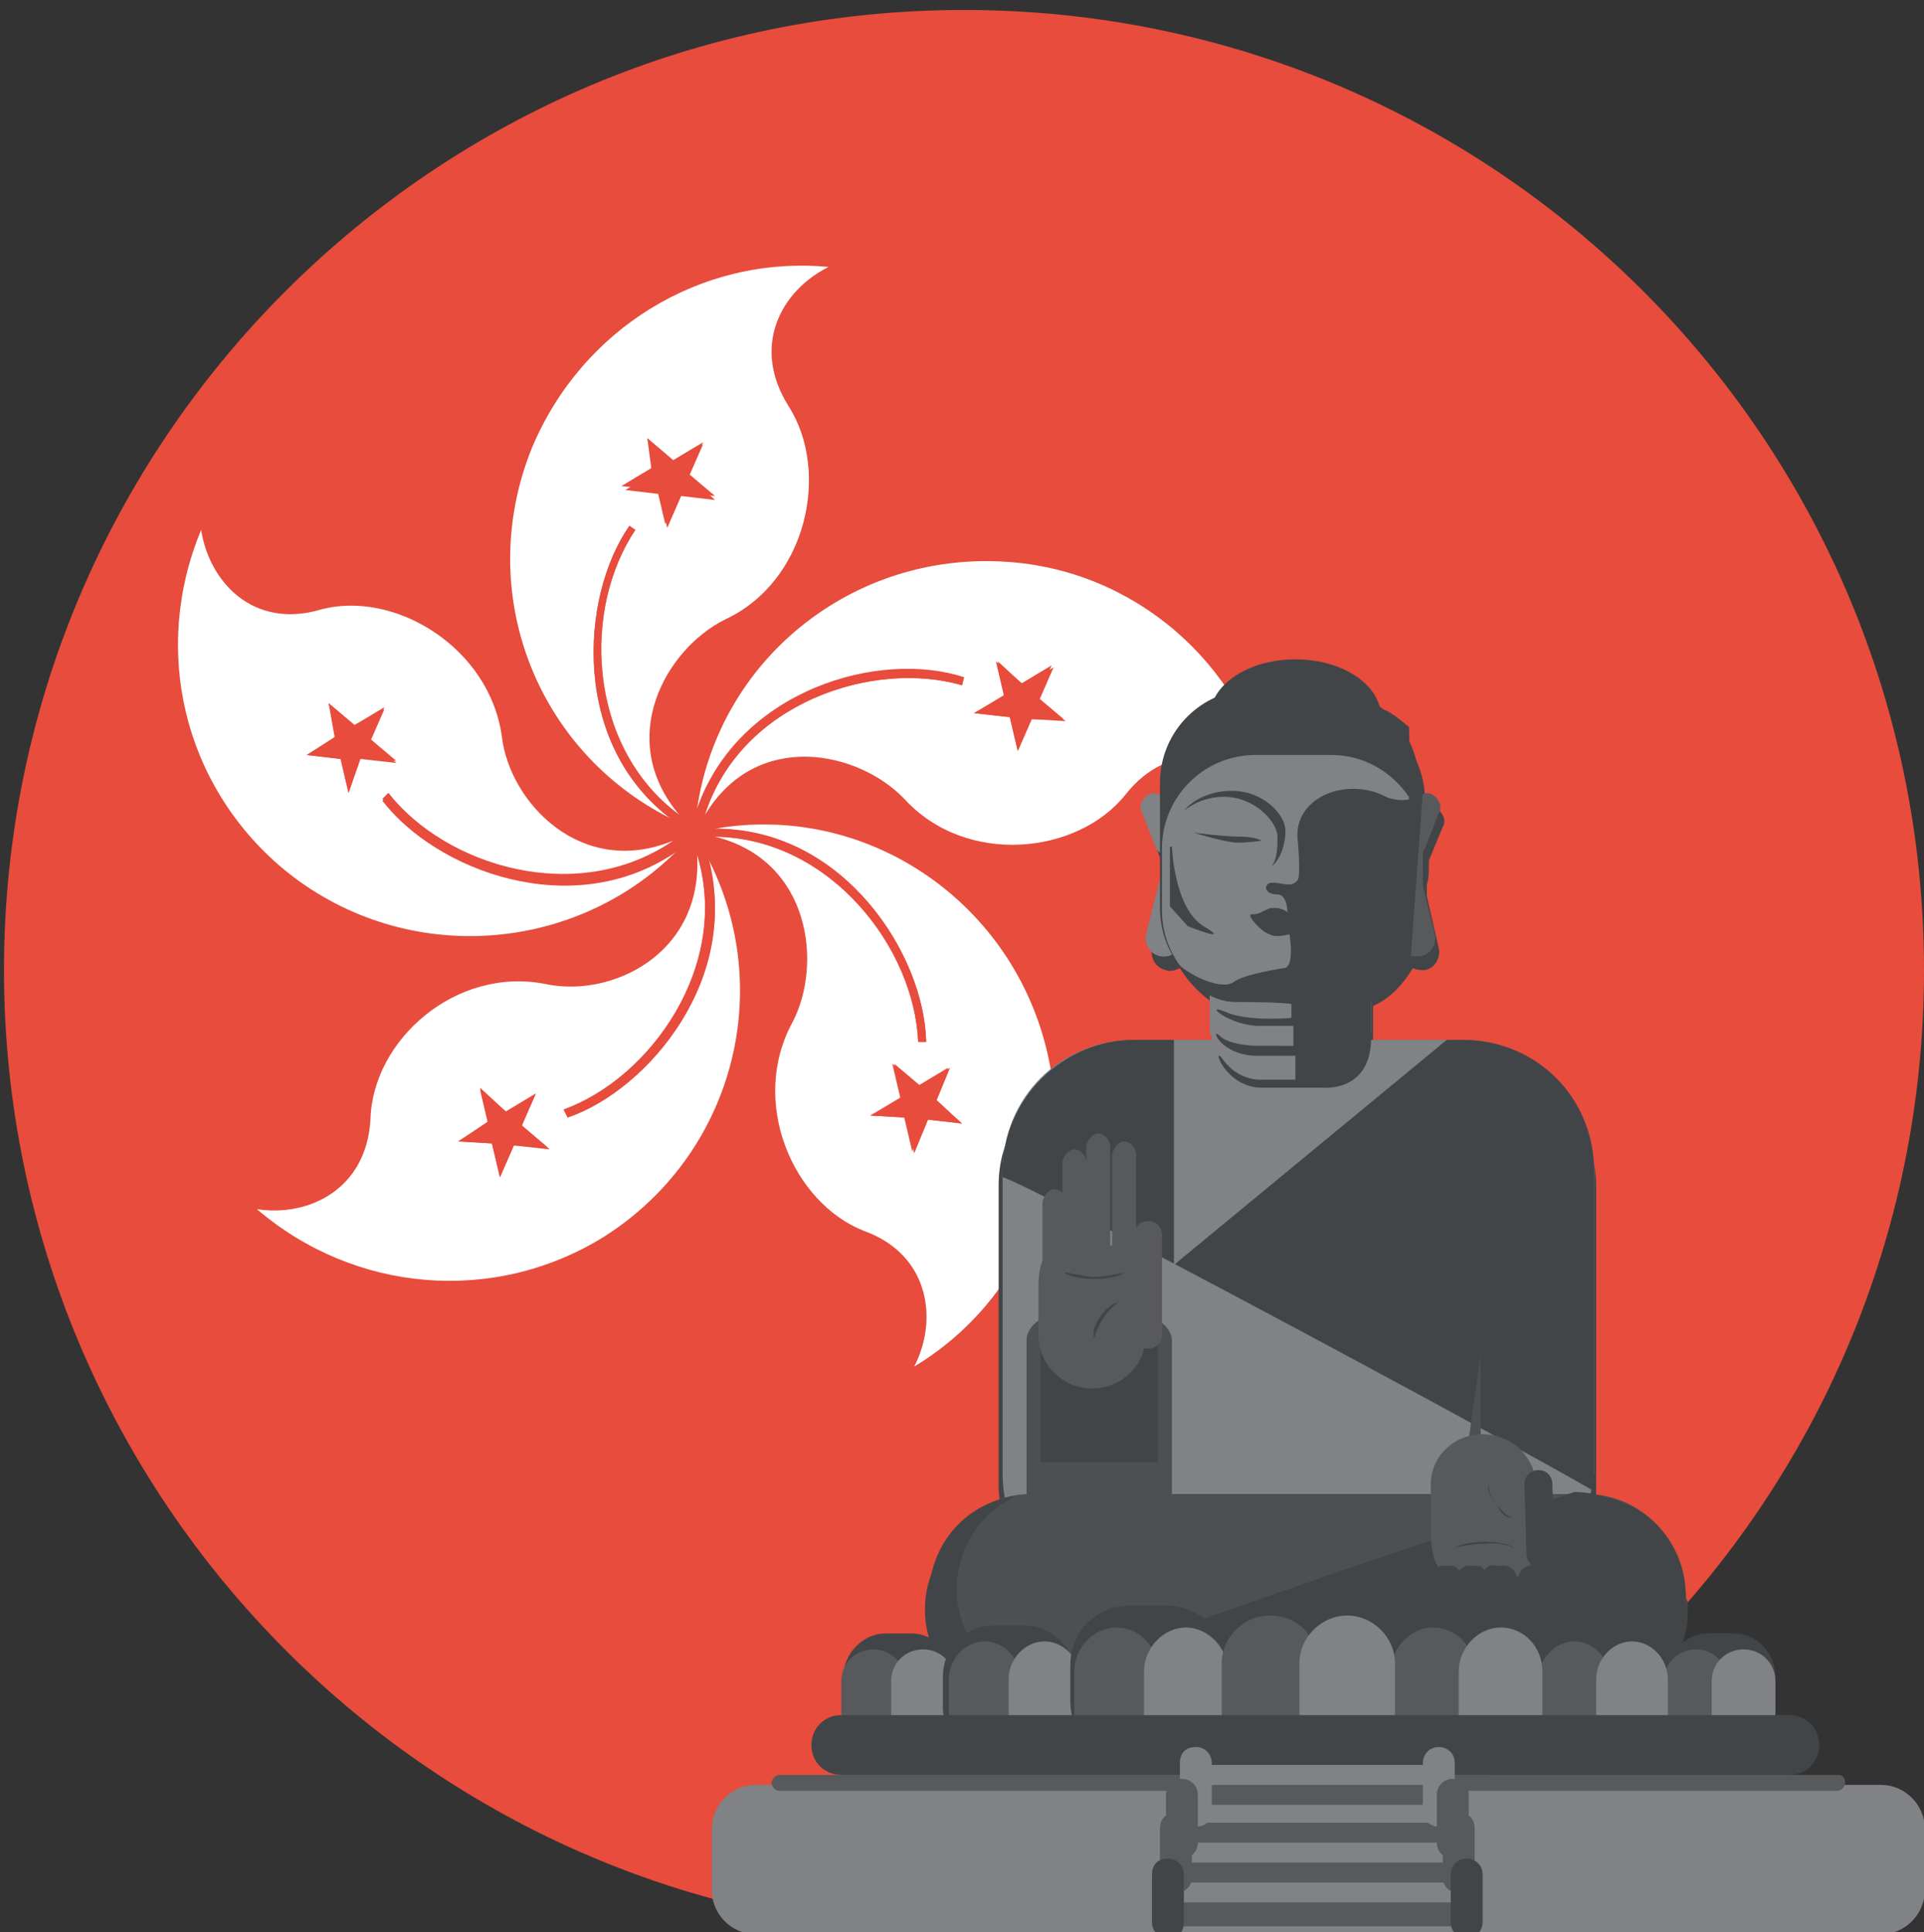
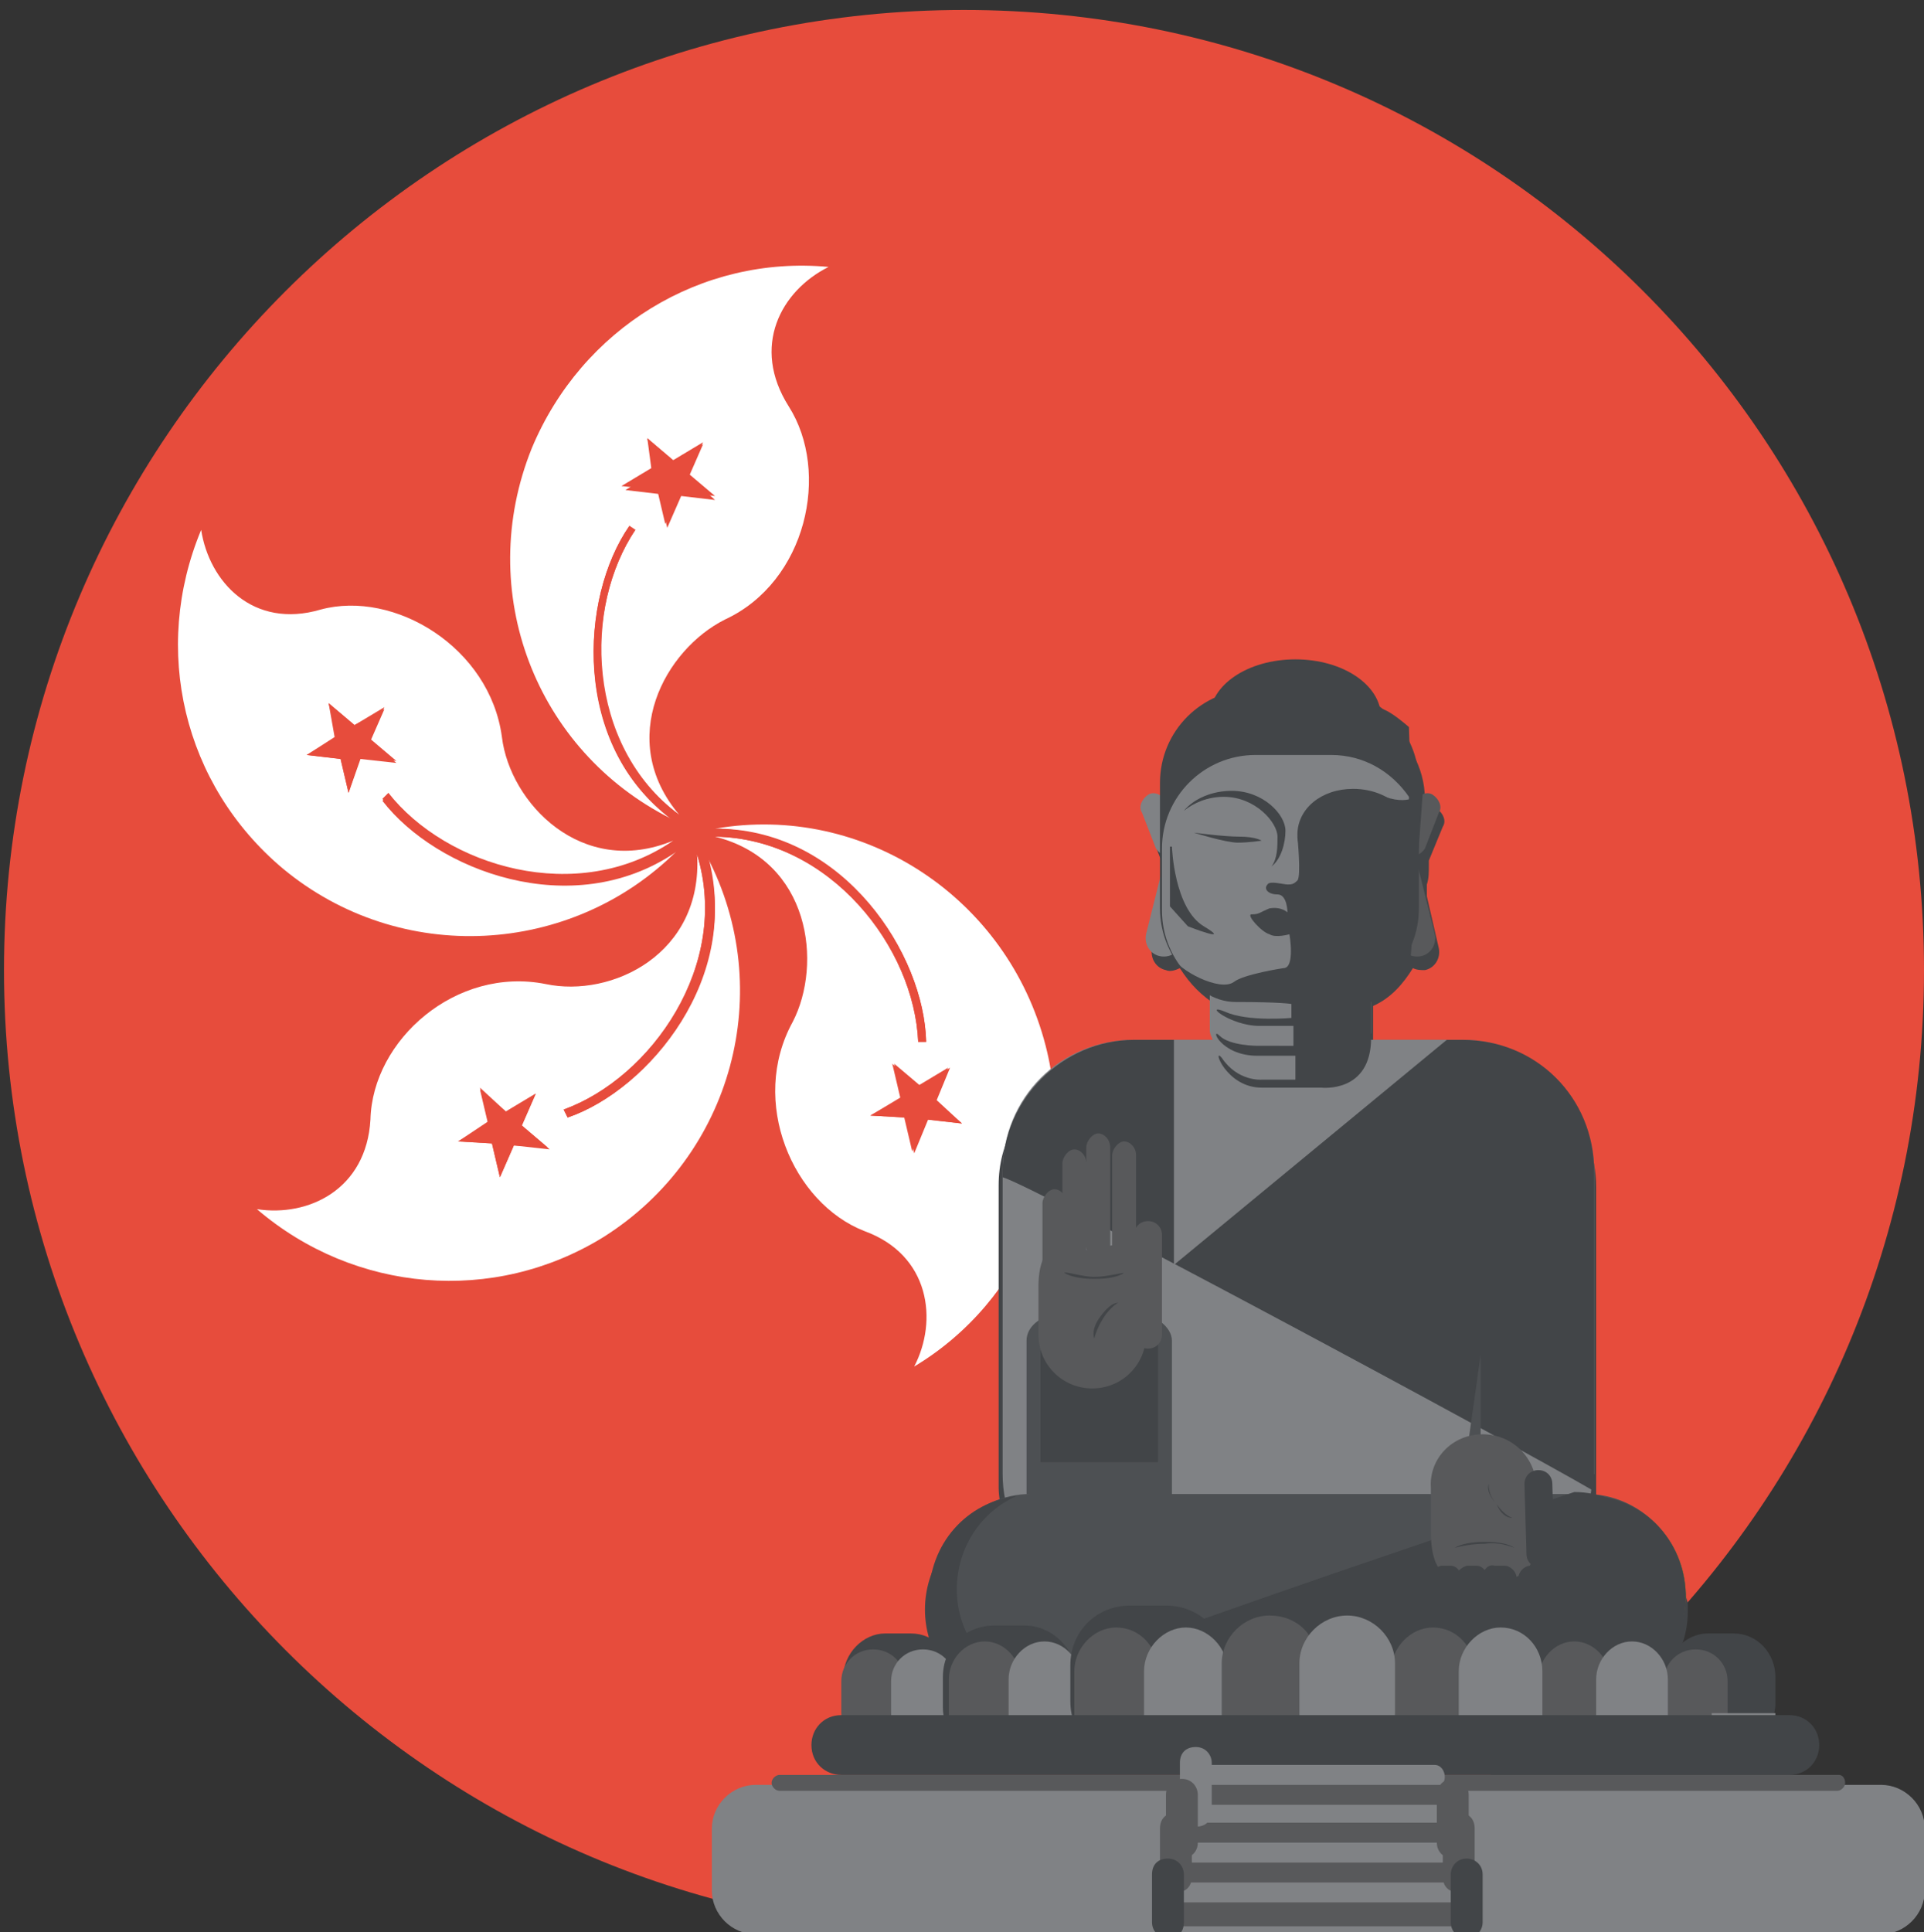
<svg xmlns="http://www.w3.org/2000/svg" id="Layer_1" width="96.6" height="97" viewBox="0 0 96.6 97">
  <rect x="0" y="0" width="96.6" height="97" fill="#333333" stroke="none" />
  <style>.st0{fill:#e74c3c}.st1{fill:#fff}.st2{fill:#424548}.st3{fill:#808285}.st4{fill:#4d5053}.st6{fill:#58595b}</style>
  <g id="design-v2">
    <g id="Curriculum-US" transform="translate(-763 -425)">
      <g id="HK" transform="translate(763 425)">
        <g id="HK-Curriculum">
          <path id="Shape" class="st0" d="M48.4.5C21.8.5.2 22.1.2 48.7S21.8 97 48.4 97s48.2-21.6 48.2-48.3S75 .5 48.4.5z" />
          <path id="Shape_1_" class="st1" d="M31.6 26.4l.3.2c-2.6 3.9-2.6 10.8 2.2 14.3-3.2-3.8-.7-8.3 2.3-9.8 4.1-1.9 5.3-7.4 3.2-10.7-1.9-3-.4-5.8 2-7-6.4-.6-12.4 3.1-14.9 9.1-2.9 7.2.2 15.2 7 18.6-5-3.7-4.6-11.1-2.1-14.7zm.9-4.4l1.3 1.1 1.5-.9-.7 1.6 1.3 1.1-1.8-.2-.7 1.6-.4-1.7-1.8-.2 1.5-.9-.2-1.5z" />
          <path id="Shape_2_" class="st0" d="M33.1 24.8l.4 1.7.7-1.6 1.7.2-1.3-1.2.7-1.6-1.4.9-1.4-1.2.4 1.7-1.5.9z" />
          <path id="Shape_3_" class="st0" d="M34.5 41.2c-.1-.1-.3-.2-.4-.3-4.7-3.5-4.8-10.5-2.2-14.3l-.3-.2c-2.5 3.6-2.9 11 2.2 14.8.2.1.3.2.5.3-.1 0 .1-.1.2-.3z" />
-           <path id="Shape_4_" class="st1" d="M50.5 28.2c-7.7-.5-14.4 4.9-15.5 12.4 2.1-6 9.2-8 13.4-6.6l-.1.4c-4.5-1.3-11.1.9-12.9 6.5 2.6-4.3 7.7-3.2 10-.8 3.1 3.4 8.7 2.8 11.1-.2 2.2-2.8 5.4-2.2 7.3-.3-1.5-6.4-6.9-11-13.3-11.4zm1.3 7.9l-.7 1.6-.4-1.7-1.8-.2 1.5-.9-.4-1.7 1.3 1.1 1.5-.9-.7 1.6 1.3 1.1h-1.6z" />
          <path id="Shape_5_" class="st0" d="M52.9 33.5l-1.5.9-1.3-1.2.4 1.7-1.6.9 1.8.2.4 1.7.7-1.6 1.7.1-1.3-1.1z" />
          <path id="Shape_6_" class="st0" d="M48.3 34.4l.1-.4c-4.2-1.3-11.3.6-13.4 6.6-.1.2-.1.3-.2.6.2 0 .3.1.4.1.1-.2.1-.3.1-.5 2-5.5 8.5-7.7 13-6.4z" />
          <path id="Shape_7_" class="st1" d="M19.2 40.1l.3-.3c2.9 3.7 9.5 5.7 14.3 2.4-4.6 1.9-8.2-1.9-8.6-5.2-.6-4.5-5.4-7.4-9.1-6.4-3.4 1-5.6-1.4-6-4-2.5 6-.9 12.8 4.1 17 5.9 4.9 14.5 4.4 19.8-.9-5.3 3.6-12.1.9-14.8-2.6zm-1.7-.3l-.4-1.7-1.7-.2 1.5-.9-.4-1.7 1.3 1.1 1.5-.9-.7 1.6 1.3 1.1-1.8-.2-.6 1.8z" />
          <path id="Shape_8_" class="st0" d="M18.6 37.2l.7-1.6-1.5.8-1.3-1.1.3 1.7-1.4.9 1.7.2.4 1.7.6-1.7 1.8.2z" />
          <path id="Shape_9_" class="st0" d="M34.2 42c-.1.1-.2.2-.4.3-4.8 3.4-11.4 1.3-14.3-2.4l-.3.3c2.7 3.5 9.5 6.1 14.7 2.6.2-.1.3-.2.5-.3 0-.3-.2-.4-.2-.5z" />
          <path id="Shape_10_" class="st1" d="M46.5 52.3h-.4c-.2-4.7-4.3-10.2-10.2-10.3 4.8 1.2 5.4 6.4 3.9 9.3-2.2 4 0 9.1 3.6 10.5 3.3 1.2 3.7 4.5 2.5 6.8 5.5-3.3 8.2-9.9 6.6-16.1-1.9-7.4-9.1-12.2-16.6-10.9 6.5.1 10.5 6.3 10.6 10.7zm1.8 4.1l-1.8-.2-.7 1.6-.4-1.7-1.7-.1 1.5-.9-.4-1.7 1.3 1.1 1.5-.9-.6 1.6 1.3 1.2z" />
          <path id="Shape_11_" class="st0" d="M46.2 54.5l-1.3-1.1.4 1.7-1.6.9 1.8.1.4 1.8.7-1.7 1.7.2-1.3-1.1.7-1.7z" />
          <path id="Shape_12_" class="st0" d="M35.4 42h.5c5.8.1 10 5.6 10.2 10.3h.4c-.1-4.4-4.1-10.6-10.4-10.7h-.6c0 .1.1.2.1.2-.1.1-.2.1-.2.2z" />
          <path id="Shape_13_" class="st1" d="M28.5 56.1l-.2-.4c4.4-1.6 8.4-7.3 6.7-12.8.3 5-4.3 7.2-7.6 6.5-4.5-.9-8.7 2.8-8.8 6.8-.2 3.5-3.1 4.9-5.7 4.5 4.9 4.2 11.9 4.8 17.4 1.4C36.8 58 39 49.7 35.5 43c1.8 6-2.9 11.7-7 13.1zm-2.7 1.4l-.7 1.6-.4-1.7-1.7-.1 1.5-.9-.4-1.7 1.3 1.1 1.5-.9-.7 1.6 1.3 1.1-1.7-.1z" />
          <path id="Shape_14_" class="st0" d="M26.9 54.9l-1.5.9-1.3-1.2.4 1.7-1.5 1 1.7.1.4 1.7.7-1.6 1.8.2-1.4-1.2z" />
          <path id="Shape_15_" class="st0" d="M34.8 42.4c.1.2.1.3.2.5 1.7 5.6-2.3 11.2-6.7 12.8l.2.4c4.1-1.4 8.8-7.2 7-13.3-.1-.2-.1-.4-.2-.6-.2.2-.3.2-.5.2z" />
          <path id="Shape_16_" class="st0" d="M34.8 41.1c-.1 0-.2.1-.3.1s-.2.2-.2.3c0 .1-.1.1-.1.2s0 .1.1.2c.1.2.1.3.3.3.1.1.2.1.3.1.2 0 .3-.1.4-.2.1-.1.2-.2.2-.3 0-.1.1-.1.1-.2s0-.2-.1-.2c-.1-.1-.1-.2-.2-.3-.2.1-.3 0-.5 0z" />
          <g id="Group_1_" transform="translate(39.14 30.1)">
            <g id="Shape_17_">
              <path class="st2" d="M44.7 53.6c.6-.8.9-1.8.9-2.8v-.2-.2c0-.1-.1-.3-.1-.4v-.1c-.4-2.2-2.3-3.9-4.5-4.1h-.1c0-.2.1-.3.1-.5V29.5c0-1.6-.6-3.1-1.5-4.3-.8-1-1.9-1.8-3.1-2.1-.6-.2-1.3-.3-2-.3h-4.6v-2.4c.9-.4 1.5-1.1 2-1.9.2.1.4.1.6.1.5-.1.8-.6.7-1.1l-.6-2.6v-.6c.1-.3.1-.6.1-1v-.2l.7-1.7c.2-.3 0-.7-.3-.9-.2-.1-.5-.1-.6.1V10c0-1.6-.9-3.1-2.1-3.9-.5-1.3-2.2-2.3-4.2-2.3-1.9 0-3.6.9-4.1 2-1.5.8-2.4 2.3-2.4 4.1v.8c-.2-.2-.5-.3-.8-.2-.3.2-.5.6-.3.9l.7 1.8c.1.1.1.2.2.2h-.1c0 .3.1.6.1.9v.1l-.7 3.1c-.1.5.2 1 .7 1.1.2.1.5 0 .7-.1.5.8 1.1 1.4 1.9 1.9v2.3h-3.9c-.7 0-1.4.1-2 .3-.2.1-.4.1-.6.2-.4.2-.8.4-1.1.6-.2.1-.3.2-.5.4-1.9 1.3-2.9 3.1-2.9 5.2V44.6c0 .4.1.8.1 1.2-.2.1-.5.1-.7.2-1.8.7-3.1 2.6-3.1 4.7 0 1 .3 1.9.7 2.7-.3.4 37 .6 36.7.2z" />
              <path class="st3" d="M40.8 43.9c0 3.7-2.9 6.6-6.6 6.6H17.8c-3.6 0-6.6-3-6.6-6.6V28.7c0-3.7 2.9-6.6 6.6-6.6h16.5c3.6 0 6.6 3 6.6 6.6v15.2z" />
              <path class="st2" d="M40.8 44.7c0-.2.1-.5.1-.7V28.7c0-3.7-2.9-6.6-6.6-6.6H17.8c-3.6 0-6.6 3-6.6 6.6v.3c1.3.3 25.3 13.2 29.6 15.7z" />
              <path class="st3" d="M19.8 33.4V22.1h13.7z" />
              <path class="st4" d="M35.2 37.9V45h-1z" />
              <path opacity=".61" fill="#b19b59" d="M17 37.9V45h1.1z" />
              <path class="st3" d="M29.7 21.7V19c0-.6-.5-1.2-1.2-1.2h-5.7c-.6 0-1.2.5-1.2 1.2v2.6c0 .2.1.4.2.6.3 1.1 1.2 1.8 2.4 1.8h2.9c1.2 0 2.3-1 2.4-2.2.2 0 .2 0 .2-.1z" />
              <path class="st6" d="M31.1 17.2c.1.5.6.8 1.1.7.5-.1.8-.6.7-1.1l-.8-3.2c-.1-.6-.6-.9-1.1-.8s-.8.6-.7 1.1l.8 3.3z" />
              <path class="st6" d="M31.5 12.8c.3.2.7 0 .9-.3l.7-1.8c.2-.3 0-.7-.3-.9-.3-.2-.7 0-.9.3l-.7 1.8c-.2.3-.1.7.3.9z" />
              <path class="st3" d="M20.2 17.2c-.1.5-.6.8-1.1.7-.5-.1-.8-.6-.7-1.1l.8-3.2c.1-.5.6-.8 1.1-.7s.8.6.7 1.1l-.8 3.2zM19.8 12.8c-.3.2-.7 0-.9-.3l-.7-1.8c-.2-.3 0-.7.3-.9.3-.2.7 0 .9.3l.7 1.8c.2.3.1.7-.3.9z" />
              <path class="st4" d="M45.5 50c0 2.8-2.3 5.1-5 5.1H12.6c-2.8 0-5-2.3-5-5.1s2.3-5.1 5-5.1h27.9c2.7 0 5 2.3 5 5.1z" />
              <path d="M45.5 50c0 2.8-2.3 5.1-5 5.1H12.6C9.8 55.1 40.4 45 40.4 45c2.8-.1 5.1 2.2 5.1 5z" fill="#876b2a" />
              <path class="st2" d="M44.9 49.9c0 2.8-2.3 5.1-5 5.1H12c-2.8 0 27.9-10.2 27.9-10.2 2.7 0 5 2.3 5 5.1z" />
              <path class="st2" d="M41.1 45c1.8.8 3 2.6 3 4.7 0 2.8-2.3 5.1-5 5.1H12.9c-.5.2-.6.4-.3.4h27.9c2.8 0 5-2.3 5-5.1 0-2.7-1.9-4.8-4.4-5.1z" />
              <path class="st2" d="M11.9 45c-1.8.8-3 2.6-3 4.7 0 2.8 2.3 5.1 5 5.1h26.2c.5.2.6.4.3.4H12.5c-2.8 0-5-2.3-5-5.1 0-2.7 1.9-4.8 4.4-5.1z" />
              <path class="st4" d="M19.7 44.9v-7.7c0-.7-.9-1.4-2-1.4h-3.3c-1.1 0-2 .6-2 1.4v7.7h7.3z" />
              <path class="st2" d="M19 43.3V37c0-.6-.7-1.1-1.6-1.1h-2.7c-.9 0-1.6.5-1.6 1.1v6.3H19z" />
              <path class="st6" d="M14.4 34.9c0 .3-.3.7-.6.7s-.6-.3-.6-.7v-4.6c0-.3.3-.7.6-.7s.6.3.6.7v4.6z" />
              <path class="st6" d="M15.4 32.9c0 .3-.3.7-.6.7s-.6-.3-.6-.7v-4.6c0-.3.3-.7.6-.7s.6.3.6.7v4.6zM16.6 32.5c0 .3-.3.7-.6.7 0 0-.6-.3-.6-.7v-5c0-.3.3-.7.6-.7s.6.3.6.7v5zM17.9 32.5c0 .3-.3.7-.6.7s-.6-.3-.6-.7v-4.6c0-.3.3-.7.6-.7s.6.3.6.7v4.6z" />
              <path class="st6" d="M19.2 36.9c0 .4-.3.7-.7.7-.4 0-.7-.3-.7-.7v-5c0-.4.3-.7.7-.7.4 0 .7.3.7.7v5z" />
              <path class="st6" d="M18.4 36.9c0 1.5-1.2 2.7-2.7 2.7-1.5 0-2.7-1.2-2.7-2.7v-2.2c-.1-3.7 2.7-1.9 2.7-1.9s2.6-1.7 2.6 1.9v2.2z" />
              <path class="st2" d="M16.3 36c.2-.3.5-.6.7-.7-.3 0-.6.3-.9.7-.3.4-.4.8-.3 1.1.1-.4.3-.8.5-1.1zM15.8 34c-.6 0-1.5-.3-1.5-.2.3.2.9.3 1.5.3.7 0 1.2-.1 1.5-.3-.2 0-.9.2-1.5.2z" />
              <path class="st6" d="M38 44.6c0-1.5-1.2-2.7-2.7-2.7-1.5 0-2.7 1.2-2.6 2.7v2.2c0 3.7 2.7 1.9 2.7 1.9s2.6 1.7 2.6-1.9v-2.2z" />
              <path class="st2" d="M38.8 44.4c0-.4-.3-.7-.7-.7-.4 0-.7.3-.7.7l.1 3.5c0 .4.3.7.7.7.4 0 .7-.3.7-.7l-.1-3.5zM36 45.4c.2.3.5.6.8.7-.3 0-.6-.2-.8-.7-.3-.3-.5-.7-.4-1 0 .3.1.7.4 1zM35.4 47.4c-.6 0-1.1.1-1.5.2.3-.2.9-.3 1.5-.3.7 0 1.2.1 1.5.3-.3-.1-.8-.3-1.5-.2z" />
              <path class="st2" d="M37.1 49.1c0 .3.2.6.6.6h.3c.3 0 .6-.3.6-.6s-.2-.6-.6-.6h-.3c-.3 0-.6.3-.6.6zM35.3 49.1c0 .3.3.6.6.6h.5c.3 0 .6-.3.6-.6s-.3-.6-.6-.6h-.5c-.3-.1-.6.2-.6.6z" />
              <path class="st2" d="M34 49c0 .2.2.5.5.5h.5c.2 0 .5-.2.5-.5 0-.2-.2-.5-.5-.5h-.5c-.3.1-.5.3-.5.5z" />
              <path class="st2" d="M32.7 49c0 .2.2.5.5.5h.5c.2 0 .5-.2.5-.5 0-.2-.2-.5-.5-.5h-.5c-.3.1-.5.3-.5.5zM30.2 5.9c0 1.6-1.9 2.9-4.3 2.9s-4.3-1.3-4.3-2.9S23.5 3 25.9 3s4.3 1.3 4.3 2.9z" />
              <path class="st2" d="M32.1 15.5c0 2.6-2.1 4.7-4.7 4.7h-3.6c-2.6 0-4.7-2.1-4.7-4.7V9.2c0-2.6 2.1-4.7 4.7-4.7h3.6c2.6 0 4.7 2.1 4.7 4.7v6.3z" />
              <path class="st3" d="M27.7 7.8h-3.8c-2.6 0-4.7 2.1-4.7 4.7v3.1c0 2.6 2.1 4.7 4.7 4.7h3.8c1.6 0 3.1-.9 3.9-2.2V9.9c-.9-1.3-2.3-2.1-3.9-2.1z" />
-               <path class="st6" d="M32.3 12.5c0-.9-.3-1.8-.7-2.6V18c.5-.7.7-1.6.7-2.6v-2.9z" />
              <path class="st2" d="M26.4 12.1c0-1.2 1.2-2.3 2.8-2.3.8 0 1.5.3 2 .7-.5-.6-1.4-1-2.4-1-1.6 0-2.8 1-2.8 2.3 0 .6.3 1.1.8 1.6-.3-.4-.4-.8-.4-1.3zM25 11.9c0-.7-1.1-2-2.7-2-.8 0-1.5.3-2 .7.5-.6 1.4-1 2.4-1 1.6 0 2.7 1.2 2.7 2 0 .6-.2 1.4-.7 1.8.3-.4.3-1 .3-1.5z" />
              <path class="st2" d="M24.2 12.1s-.3-.2-1.1-.2-2.3-.2-2.3-.2 1.6.5 2.2.5 1.2-.1 1.2-.1zM26 11.9s.2 2 0 2.2c-.2.2-.3.2-.5.2s-.9-.2-1 0c-.2.2 0 .5.5.5s.5.9.5.9-.3-.3-.9-.2c-.5.2-.5.3-.9.3-.3 0 .5.9.9 1 .3.2 1 0 1 0s.3 1.7-.3 1.7c0 0-2 .3-2.5.7-.7.5-2.8-.6-3.1-1.3s.9 2.3 3.2 2.3 2.8.1 2.8.1v.7s-2.2.2-3.3-.3c-1.2-.5.2.7 1.7.7h1.7v1H24s-1.4 0-1.9-.5 0 1 1.9 1h1.9v1.2h-1.7s-1.2.1-2-1.1c-.5-.6.2 1.5 2 1.5h3s2.5.3 2.5-2.5v-1.8l1.9-1.8.1-.6.6-8.2s-.5.8-1.9.3-2.9-.5-3.6.7c-.7 1.5-.8 1.3-.8 1.3z" />
              <path class="st3" d="M57.5 64.8c0 1.2-1 2.2-2.2 2.2H-1.2c-1.2 0-2.2-1-2.2-2.2v-3.1c0-1.2 1-2.2 2.2-2.2h56.5c1.2 0 2.2 1 2.2 2.2v3.1z" />
              <path class="st2" d="M8.8 55.4c0 1.2-1 2.2-2.1 2.2H5.3c-1.2 0-2.1-1-2.1-2.2v-1.3c0-1.2 1-2.2 2.1-2.2h1.3c1.2 0 2.1 1 2.1 2.2v1.3z" />
              <path class="st6" d="M6.3 55.9c0 .9-.7 1.6-1.6 1.6s-1.6-.7-1.6-1.6v-1.6c0-.9.7-1.6 1.6-1.6s1.6.7 1.6 1.6v1.6z" />
              <path class="st3" d="M8.8 55.9c0 .9-.7 1.6-1.6 1.6s-1.6-.7-1.6-1.6v-1.6c0-.9.7-1.6 1.6-1.6s1.6.7 1.6 1.6v1.6z" />
              <path class="st2" d="M50 55.4c0 1.2-1 2.2-2.1 2.2h-1.3c-1.2 0-2.1-1-2.1-2.2v-1.3c0-1.2 1-2.2 2.1-2.2h1.3c1.2 0 2.1 1 2.1 2.2v1.3z" />
              <path class="st6" d="M47.6 55.9c0 .9-.7 1.6-1.6 1.6s-1.6-.7-1.6-1.6v-1.6c0-.9.7-1.6 1.6-1.6s1.6.7 1.6 1.6v1.6z" />
-               <path class="st3" d="M50 55.9c0 .9-.7 1.6-1.6 1.6-.9 0-1.6-.7-1.6-1.6v-1.6c0-.9.7-1.6 1.6-1.6.9 0 1.6.7 1.6 1.6v1.6z" />
+               <path class="st3" d="M50 55.9c0 .9-.7 1.6-1.6 1.6-.9 0-1.6-.7-1.6-1.6v-1.6v1.6z" />
              <path class="st2" d="M14.9 55.6c0 1.5-1.1 2.6-2.6 2.6h-1.5c-1.4 0-2.6-1.2-2.6-2.6v-1.5c0-1.5 1.1-2.6 2.6-2.6h1.5c1.4 0 2.6 1.2 2.6 2.6v1.5z" />
              <path class="st6" d="M12.1 56.1c0 1-.8 1.9-1.8 1.9s-1.8-.9-1.8-1.9v-1.9c0-1 .8-1.9 1.8-1.9s1.8.9 1.8 1.9v1.9z" />
              <path class="st3" d="M15.1 56.1c0 1-.8 1.9-1.8 1.9s-1.8-.9-1.8-1.9v-1.9c0-1 .8-1.9 1.8-1.9s1.8.9 1.8 1.9v1.9z" />
              <path class="st2" d="M44.5 55.6c0 1.5-1.1 2.6-2.6 2.6h-1.5c-1.4 0-2.6-1.2-2.6-2.6v-1.5c0-1.5 1.1-2.6 2.6-2.6h1.5c1.4 0 2.6 1.2 2.6 2.6v1.5z" />
              <path class="st6" d="M41.7 56.1c0 1-.8 1.9-1.8 1.9s-1.8-.9-1.8-1.9v-1.9c0-1 .8-1.9 1.8-1.9s1.8.9 1.8 1.9v1.9z" />
              <path class="st3" d="M44.6 56.1c0 1-.8 1.9-1.8 1.9s-1.8-.9-1.8-1.9v-1.9c0-1 .8-1.9 1.8-1.9s1.8.9 1.8 1.9v1.9z" />
              <path class="st2" d="M38.2 55.3c0 1.7-1.3 3-3 3h-1.8c-1.7 0-3-1.3-3-3v-1.8c0-1.7 1.3-3 3-3h1.8c1.7 0 3 1.3 3 3v1.8z" />
              <path class="st6" d="M34.9 56c0 1.2-1 2.2-2.1 2.2-1.2 0-2.1-1-2.1-2.2v-2.2c0-1.2 1-2.2 2.1-2.2 1.2 0 2.1 1 2.1 2.2V56z" />
              <path class="st3" d="M38.3 56c0 1.2-1 2.2-2.1 2.2-1.2 0-2.1-1-2.1-2.2v-2.2c0-1.2 1-2.2 2.1-2.2 1.2 0 2.1 1 2.1 2.2V56z" />
              <path class="st2" d="M22.4 55.3c0 1.7-1.3 3-3 3h-1.8c-1.7 0-3-1.3-3-3v-1.8c0-1.7 1.3-3 3-3h1.8c1.7 0 3 1.3 3 3v1.8z" />
              <path class="st6" d="M19 56c0 1.2-1 2.2-2.1 2.2-1.2 0-2.1-1-2.1-2.2v-2.2c0-1.2 1-2.2 2.1-2.2 1.2 0 2.1 1 2.1 2.2V56z" />
              <path class="st3" d="M22.5 56c0 1.2-1 2.2-2.1 2.2s-2.1-1-2.1-2.2v-2.2c0-1.2 1-2.2 2.1-2.2s2.1 1 2.1 2.2V56z" />
              <path class="st2" d="M30.8 55.2c0 1.8-1.5 3.3-3.3 3.3h-1.9c-1.8 0-3.3-1.5-3.3-3.3v-2c0-1.8 1.5-3.3 3.3-3.3h1.9c1.8 0 3.3 1.5 3.3 3.3v2z" />
              <path class="st6" d="M27 55.9c0 1.3-1.1 2.4-2.4 2.4-1.3 0-2.4-1.1-2.4-2.4v-2.5c0-1.3 1.1-2.4 2.4-2.4 1.4 0 2.4 1 2.4 2.4v2.5z" />
              <path class="st3" d="M30.9 55.9c0 1.3-1.1 2.4-2.4 2.4-1.3 0-2.4-1.1-2.4-2.4v-2.5c0-1.3 1.1-2.4 2.4-2.4 1.3 0 2.4 1.1 2.4 2.4v2.5z" />
              <path class="st2" d="M52.2 57.5c0 .8-.6 1.5-1.5 1.5H3.1c-.8 0-1.5-.6-1.5-1.5 0-.8.6-1.5 1.5-1.5h47.6c.9 0 1.5.7 1.5 1.5z" />
              <path class="st6" d="M53.5 59.4c0 .2-.2.4-.4.4H0c-.2 0-.4-.2-.4-.4s.2-.4.4-.4h53.2c.1 0 .3.1.3.4z" />
              <path class="st3" d="M33.4 59.1c0 .3-.2.6-.5.6H21c-.3 0-.5-.3-.5-.6s.2-.6.5-.6h11.9c.3 0 .5.3.5.6z" />
              <path class="st6" d="M34.4 60.1c0 .3-.3.6-.6.6H20.2c-.3 0-.6-.3-.6-.6s.3-.6.6-.6h13.5c.4 0 .7.3.7.6z" />
              <path class="st3" d="M34.4 61.1c0 .3-.3.6-.6.6H20.2c-.3 0-.6-.3-.6-.6s.3-.6.6-.6h13.5c.4 0 .7.3.7.6z" />
              <path class="st6" d="M34.4 62c0 .3-.3.6-.6.6H20.2c-.3 0-.6-.3-.6-.6s.3-.6.6-.6h13.5c.4.1.7.3.7.6z" />
              <path class="st3" d="M34.4 63c0 .3-.3.6-.6.6H20.2c-.3 0-.6-.3-.6-.6s.3-.6.6-.6h13.5c.4 0 .7.3.7.6z" />
              <path class="st6" d="M34.4 64c0 .3-.3.6-.6.6H20.2c-.3 0-.6-.3-.6-.6s.3-.6.6-.6h13.5c.4 0 .7.3.7.6z" />
              <path class="st3" d="M34.4 65c0 .3-.3.6-.6.6H20.2c-.3 0-.6-.3-.6-.6s.3-.6.6-.6h13.5c.4 0 .7.2.7.6z" />
              <path class="st6" d="M34.4 66c0 .3-.3.6-.6.6H20.2c-.3 0-.6-.3-.6-.6s.3-.6.6-.6h13.5c.4-.1.7.2.7.6z" />
-               <path class="st3" d="M33.9 60.8c0 .4-.3.8-.8.8-.4 0-.8-.3-.8-.8v-2.4c0-.4.3-.8.8-.8.4 0 .8.3.8.8v2.4z" />
              <path class="st6" d="M34.6 62.4c0 .4-.3.8-.8.8-.4 0-.8-.3-.8-.8V60c0-.4.3-.8.8-.8.4 0 .8.3.8.8v2.4z" />
              <path class="st6" d="M34.9 64.1c0 .4-.3.8-.8.8s-.8-.3-.8-.8v-2.4c0-.4.3-.8.8-.8s.8.3.8.8v2.4z" />
              <path class="st2" d="M35.3 66.4c0 .4-.3.8-.8.8-.4 0-.8-.3-.8-.8V64c0-.4.3-.8.8-.8.4 0 .8.3.8.8v2.4z" />
              <path class="st3" d="M20.1 60.8c0 .4.3.8.8.8s.8-.3.8-.8v-2.4c0-.4-.3-.8-.8-.8s-.8.3-.8.8v2.4z" />
              <path class="st6" d="M19.4 62.4c0 .4.3.8.8.8.4 0 .8-.3.8-.8V60c0-.4-.3-.8-.8-.8-.4 0-.8.3-.8.8v2.4z" />
              <path class="st6" d="M19.1 64.1c0 .4.3.8.8.8s.8-.3.8-.8v-2.4c0-.4-.3-.8-.8-.8s-.8.3-.8.8v2.4z" />
              <path class="st2" d="M18.7 66.4c0 .4.3.8.8.8s.8-.3.8-.8V64c0-.4-.3-.8-.8-.8s-.8.3-.8.8v2.4z" />
            </g>
            <path id="Shape_18_" class="st2" d="M19.7 12.4s.1 3.1 1.6 4-.8 0-.8 0l-.9-1v-3z" />
            <path id="Shape_19_" class="st2" d="M30 7.2s.3-.1 0-1.3 1.6.5 1.6.5l.1 3.1L30 7.2z" />
          </g>
        </g>
      </g>
    </g>
  </g>
</svg>